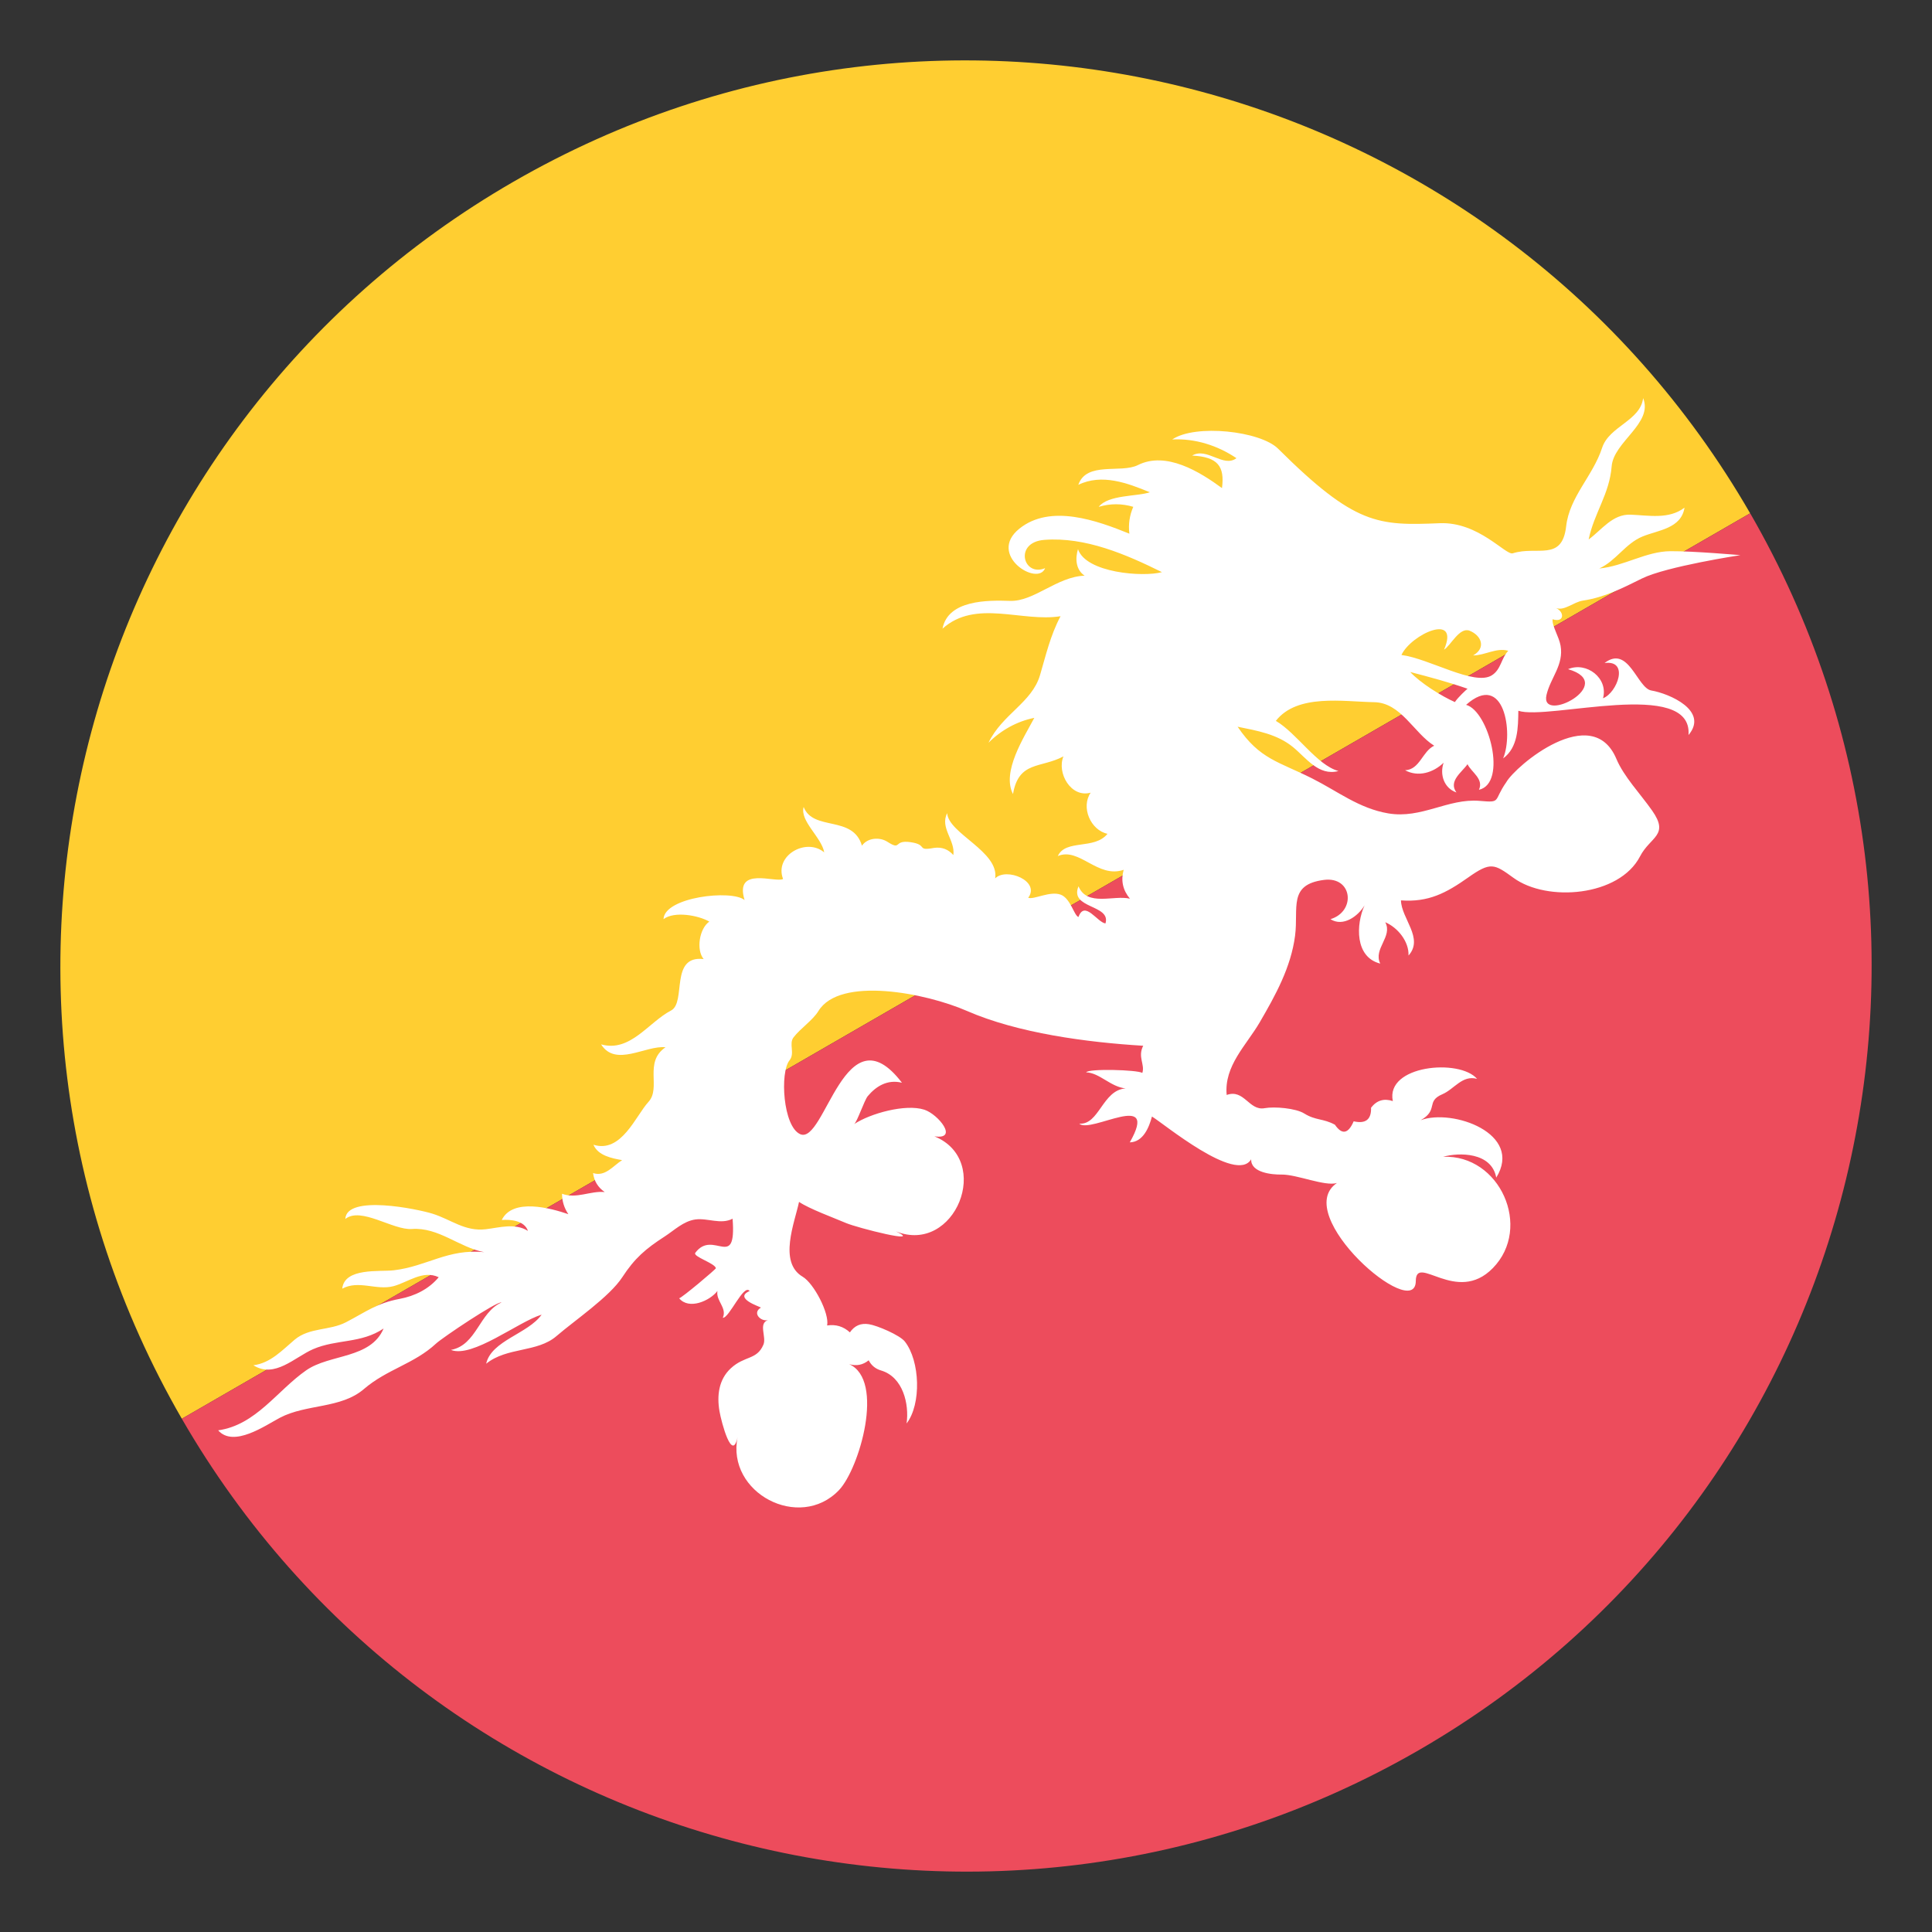
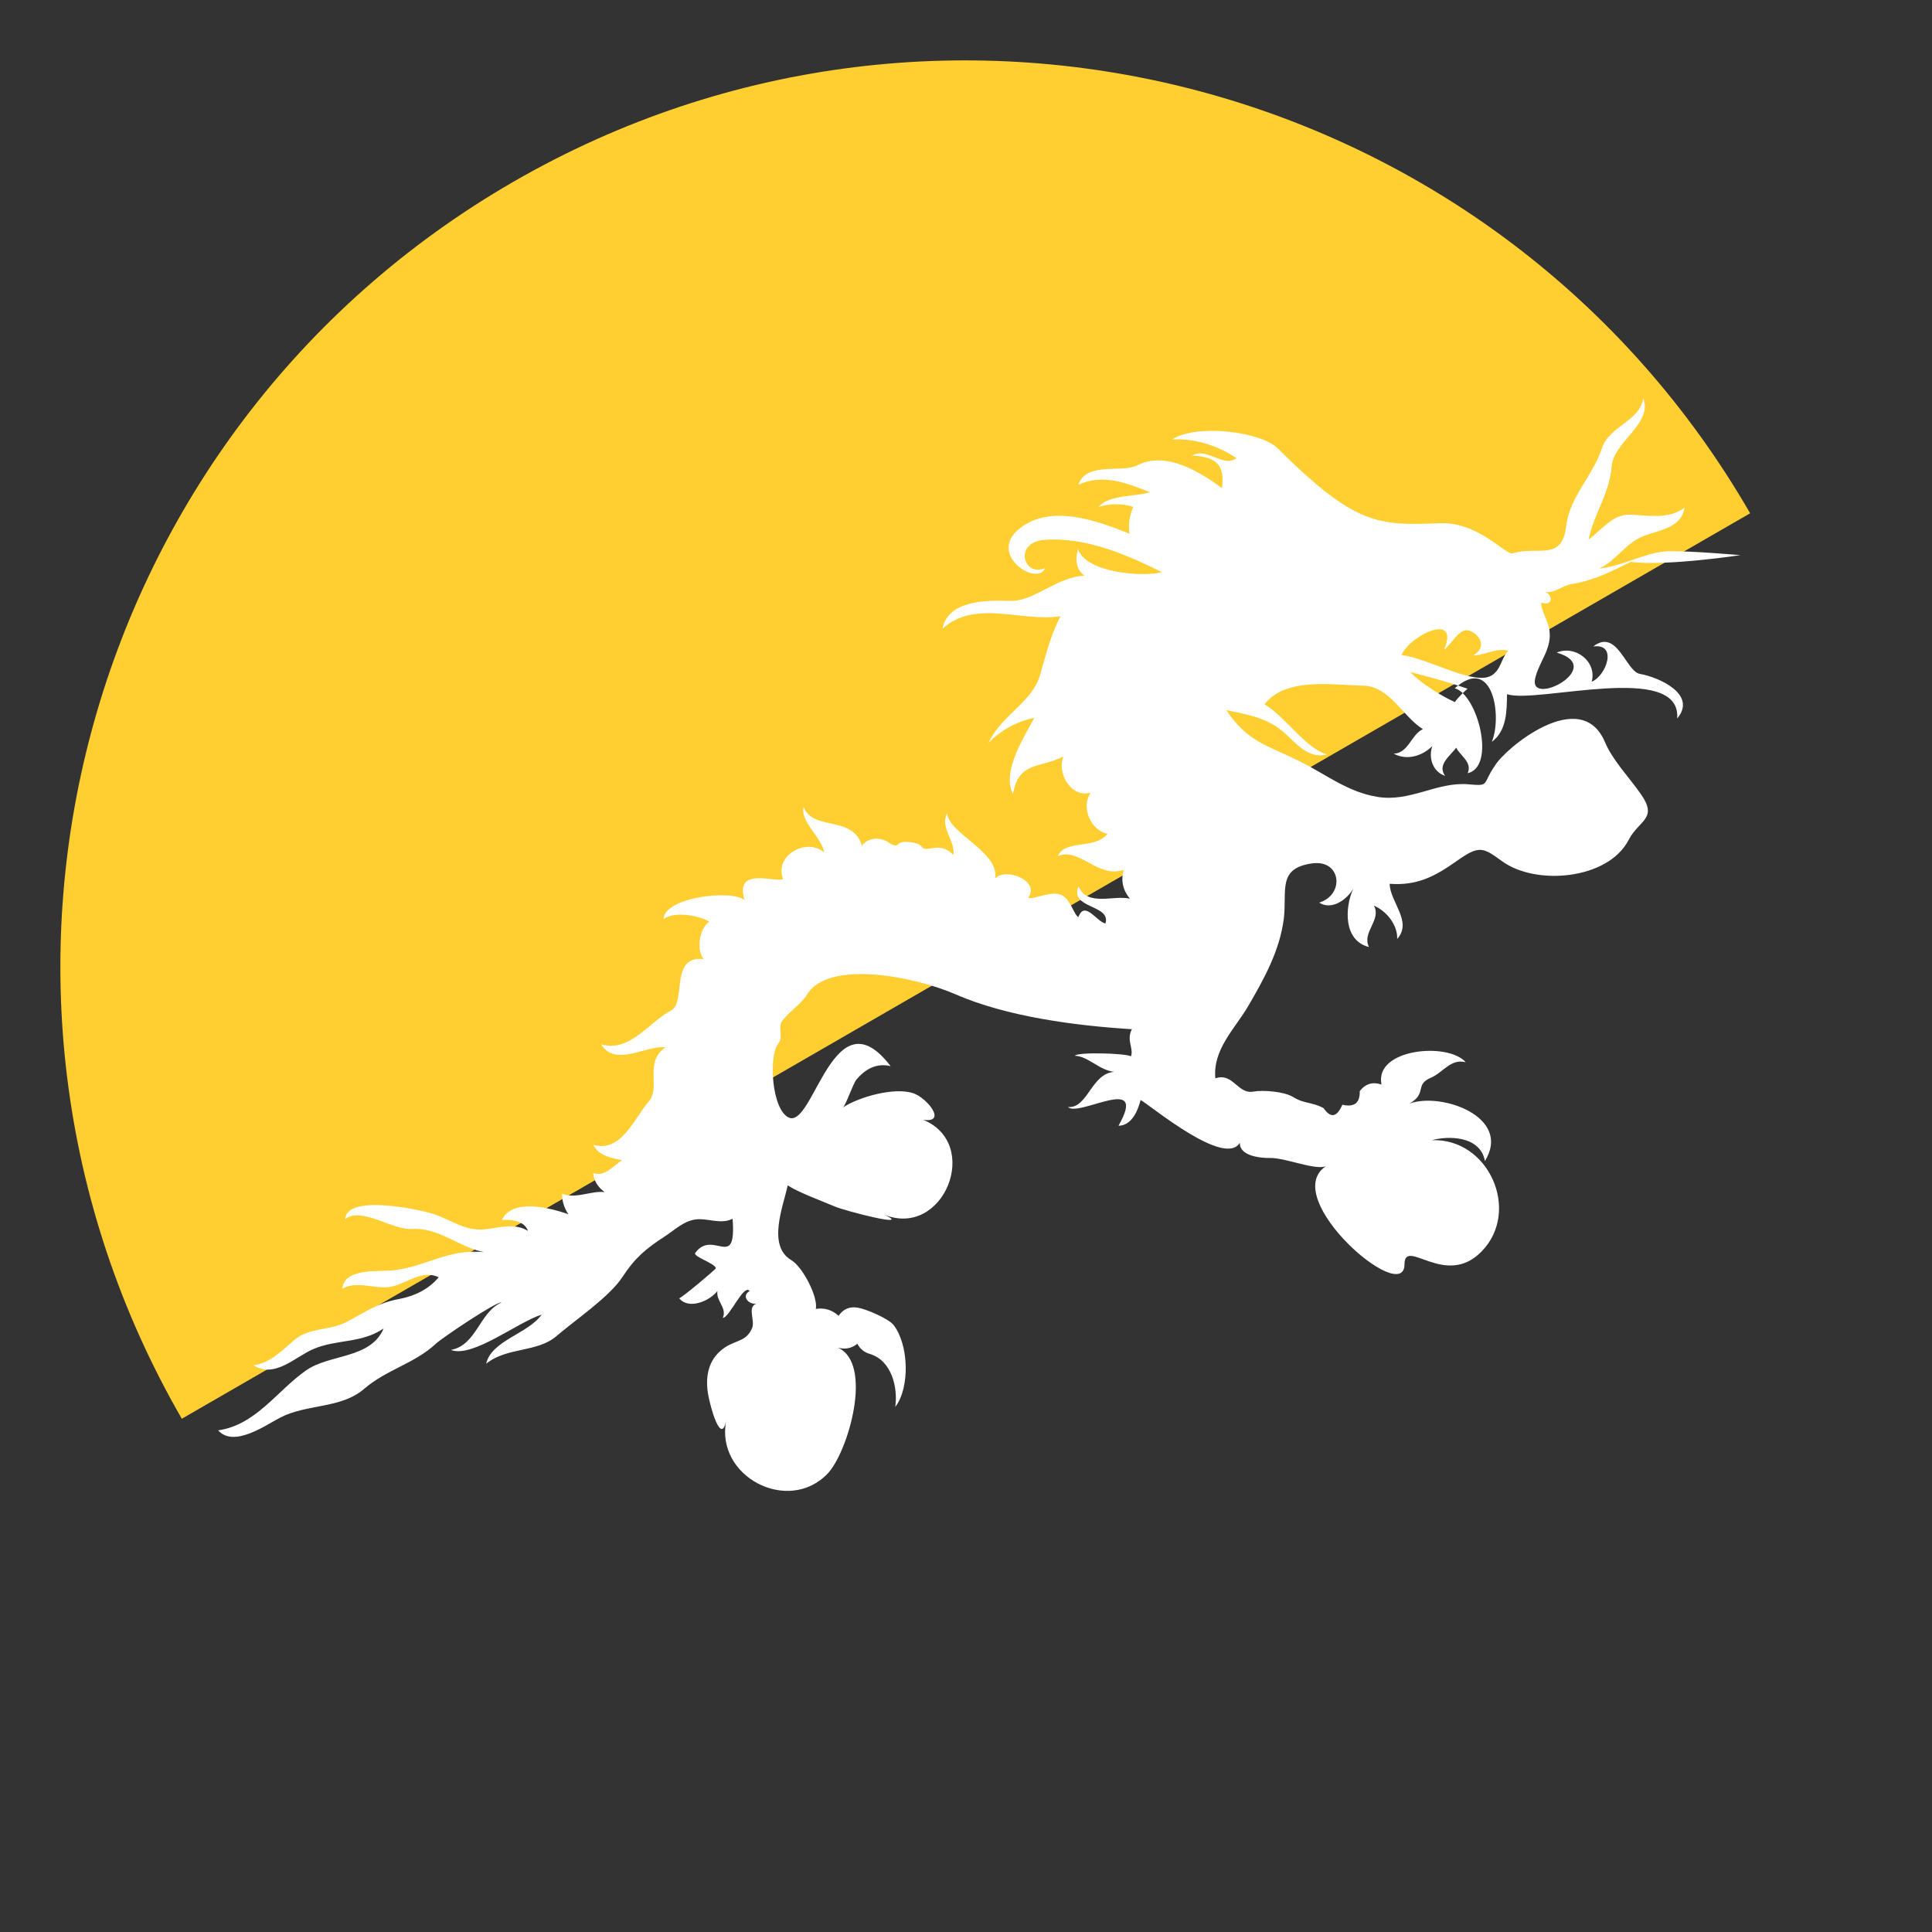
<svg xmlns="http://www.w3.org/2000/svg" version="1.1" id="Layer_1" x="0px" y="0px" width="64px" height="64px" viewBox="0 0 64 64" enable-background="new 0 0 64 64" xml:space="preserve">
  <rect x="0" y="0" width="64" height="64" fill="#333333" stroke="none" />
  <g>
    <g>
      <path fill="#FFCE31" d="M17.002,6.024C2.656,14.307-2.259,32.653,6.023,46.998l51.953-29.995    C49.693,2.657,31.349-2.259,17.002,6.024z" />
-       <path fill="#ED4C5C" d="M46.998,57.977C61.344,49.693,66.26,31.35,57.977,17.003L6.023,46.998    C14.307,61.344,32.651,66.26,46.998,57.977z" />
    </g>
-     <path fill="#FFFFFF" d="M57.652,18.39c0,0-1.539-0.136-2.316-0.131c-0.805,0.005-1.539,0.496-2.359,0.573   c0.555-0.251,0.867-0.829,1.434-1.06c0.523-0.215,1.279-0.26,1.391-0.955c-0.521,0.396-1.189,0.255-1.787,0.232   c-0.602-0.022-0.955,0.505-1.389,0.821c0.182-0.88,0.689-1.499,0.762-2.42c0.063-0.817,1.381-1.423,1.043-2.262   c-0.094,0.757-1.125,0.928-1.359,1.647c-0.307,0.939-1.08,1.618-1.191,2.599c-0.135,1.183-0.967,0.638-1.768,0.895   c-0.234,0.075-1.131-1.049-2.418-0.997c-2.047,0.084-2.805,0.068-5.357-2.469c-0.588-0.585-2.744-0.825-3.506-0.305   c0.754-0.04,1.504,0.199,2.127,0.62c-0.438,0.327-0.977-0.375-1.467-0.087c0.85,0.045,1.082,0.354,0.988,1.078   c-0.736-0.54-1.852-1.232-2.787-0.762c-0.563,0.282-1.699-0.134-1.973,0.654c0.783-0.381,1.631-0.058,2.371,0.246   c-0.428,0.145-1.377,0.077-1.695,0.483c0.381-0.114,0.764-0.114,1.145-0.001c-0.123,0.284-0.168,0.581-0.129,0.89   c-1.07-0.434-2.613-0.995-3.643-0.167c-1.083,0.869,0.613,1.934,0.852,1.309c-0.725,0.305-1.046-0.86-0.025-0.937   c1.359-0.103,2.705,0.48,3.895,1.069c-0.627,0.171-2.521,0.025-2.781-0.762c-0.096,0.307-0.076,0.682,0.219,0.879   c-0.914,0.032-1.676,0.861-2.469,0.835c-0.739-0.024-2.056-0.037-2.238,0.92c1.1-0.987,2.626-0.206,3.91-0.412   c-0.34,0.636-0.496,1.331-0.68,1.952c-0.271,0.916-1.248,1.288-1.707,2.24c0.413-0.413,0.942-0.711,1.518-0.825   c-0.348,0.656-1.087,1.791-0.706,2.524c0.188-1.106,0.925-0.848,1.671-1.248c-0.227,0.546,0.248,1.385,0.902,1.202   c-0.33,0.48-0.006,1.242,0.557,1.363c-0.434,0.539-1.383,0.168-1.646,0.737c0.709-0.305,1.326,0.754,2.182,0.455   c-0.098,0.355-0.029,0.673,0.207,0.957c-0.531-0.129-1.418,0.275-1.703-0.41c-0.313,0.75,1.086,0.597,0.893,1.23   c-0.27-0.033-0.688-0.782-0.895-0.213c-0.146-0.048-0.262-0.62-0.588-0.74c-0.355-0.132-0.891,0.174-1.076,0.103   c0.412-0.553-0.726-1.018-1.095-0.642c0.14-0.887-1.552-1.488-1.589-2.161c-0.251,0.483,0.274,0.899,0.204,1.388   c-0.169-0.192-0.381-0.272-0.635-0.238c-0.614,0.113-0.185-0.105-0.791-0.19c-0.576-0.081-0.274,0.297-0.761-0.013   c-0.256-0.163-0.657-0.134-0.841,0.13c-0.301-1.023-1.612-0.466-1.931-1.281c-0.132,0.464,0.597,1.008,0.681,1.503   c-0.591-0.499-1.662,0.098-1.363,0.881c-0.244,0.14-1.622-0.439-1.275,0.698c-0.429-0.354-2.659-0.1-2.685,0.633   c0.36-0.275,1.159-0.125,1.517,0.081c-0.332,0.232-0.441,0.934-0.188,1.242c-1.133-0.136-0.565,1.436-1.08,1.704   c-0.746,0.387-1.353,1.395-2.317,1.121c0.48,0.764,1.477,0.027,2.134,0.096c-0.731,0.5-0.134,1.341-0.566,1.811   c-0.42,0.457-0.897,1.71-1.821,1.418c0.15,0.362,0.618,0.451,0.95,0.51c-0.292,0.181-0.561,0.563-0.963,0.428   c0.035,0.268,0.163,0.477,0.386,0.629c-0.476-0.046-0.941,0.236-1.414,0.057c0.001,0.246,0.071,0.472,0.209,0.676   c-0.579-0.199-1.845-0.547-2.206,0.193c0.294-0.023,0.75,0.017,0.868,0.361c-0.433-0.27-0.937-0.109-1.397-0.055   c-0.696,0.082-1.145-0.322-1.769-0.516c-0.485-0.151-2.844-0.643-2.884,0.176c0.517-0.416,1.581,0.378,2.205,0.332   c0.884-0.064,1.563,0.609,2.395,0.768c-1.2-0.121-1.898,0.471-2.994,0.6c-0.469,0.055-1.636-0.095-1.708,0.609   c0.545-0.295,1.129,0.066,1.694-0.082c0.48-0.127,0.977-0.547,1.502-0.297c-0.327,0.393-0.793,0.623-1.289,0.716   c-0.764,0.142-1.117,0.429-1.781,0.774c-0.543,0.283-1.21,0.168-1.701,0.578c-0.413,0.348-0.8,0.777-1.368,0.848   c0.702,0.449,1.373-0.271,1.978-0.533c0.781-0.338,1.585-0.18,2.335-0.684c-0.427,1.008-1.778,0.84-2.56,1.382   c-0.969,0.674-1.665,1.813-2.92,1.991c0.512,0.58,1.56-0.161,2.047-0.418c0.875-0.46,2.021-0.295,2.782-0.951   c0.765-0.657,1.66-0.83,2.387-1.504c0.214-0.2,2.025-1.414,2.169-1.363c-0.74,0.332-0.819,1.411-1.674,1.572   c0.711,0.28,2.231-0.934,3.004-1.169c-0.448,0.634-1.667,0.858-1.837,1.626c0.691-0.559,1.688-0.363,2.33-0.916   c0.602-0.519,1.755-1.299,2.18-1.951c0.41-0.629,0.771-0.939,1.404-1.348c0.318-0.206,0.619-0.506,1.013-0.563   c0.406-0.057,0.845,0.178,1.236-0.025c0.134,1.753-0.645,0.332-1.235,1.129c-0.093,0.125,0.649,0.342,0.682,0.51   c0.006,0.028-1.133,0.988-1.217,0.996c0.326,0.396,1.023,0.08,1.268-0.242c-0.058,0.328,0.326,0.555,0.178,0.888   c0.208,0.022,0.695-1.146,0.888-0.886c-0.548,0.24,0.358,0.523,0.375,0.549c-0.304,0.179,0,0.473,0.233,0.414   c-0.329,0.111-0.042,0.559-0.151,0.814c-0.217,0.513-0.623,0.359-1.08,0.783c-0.403,0.373-0.464,0.906-0.375,1.422   c0.066,0.379,0.423,1.713,0.6,0.852c-0.38,1.854,2.048,3.129,3.356,1.764c0.678-0.708,1.532-3.646,0.339-4.176   c0.238,0.07,0.454,0.029,0.647-0.127c0.09,0.172,0.227,0.284,0.414,0.338c0.725,0.217,0.933,1.115,0.842,1.754   c0.495-0.643,0.446-2.069-0.057-2.713c-0.168-0.215-0.921-0.533-1.187-0.574c-0.27-0.045-0.481,0.045-0.634,0.27   c-0.214-0.197-0.467-0.273-0.754-0.229c0.08-0.402-0.441-1.396-0.811-1.615c-0.813-0.479-0.263-1.797-0.12-2.479   c0.335,0.229,1.161,0.531,1.558,0.701c0.362,0.156,2.6,0.725,1.651,0.276c1.957,0.784,3.225-2.353,1.275-3.149   c0.817,0.123,0.129-0.732-0.334-0.882c-0.624-0.202-1.796,0.126-2.322,0.476c0.101-0.081,0.332-0.78,0.447-0.923   c0.27-0.323,0.648-0.567,1.134-0.446c-1.883-2.465-2.55,2.068-3.37,1.704c-0.571-0.253-0.678-2.05-0.354-2.446   c0.188-0.23-0.031-0.547,0.133-0.761c0.23-0.3,0.635-0.563,0.824-0.872c0.709-1.159,3.556-0.599,4.919-0.004   c1.696,0.74,3.979,1.041,5.84,1.154c-0.191,0.375,0.064,0.615-0.029,0.9c-0.162-0.104-1.777-0.149-1.861-0.02   c0.447,0.017,0.811,0.484,1.307,0.533c-0.766,0.052-0.877,1.221-1.535,1.166c0.367,0.35,2.678-1.143,1.674,0.621   c0.447-0.01,0.641-0.506,0.734-0.855c0.371,0.217,2.791,2.24,3.287,1.416c-0.018,0.45,0.703,0.51,1.002,0.506   c0.508-0.009,1.441,0.4,1.838,0.279c-1.543,1.051,2.604,4.645,2.613,3.248c0.006-0.922,1.348,0.803,2.551-0.427   c1.32-1.345,0.232-3.769-1.646-3.689c0.521-0.148,1.604-0.16,1.76,0.69c0.908-1.467-1.457-2.293-2.502-1.902   c0.602-0.342,0.158-0.623,0.717-0.86c0.393-0.167,0.66-0.646,1.15-0.509c-0.582-0.68-3.039-0.453-2.791,0.736   c-0.293-0.098-0.533-0.025-0.721,0.219c0.012,0.391-0.18,0.541-0.576,0.451c-0.18,0.417-0.387,0.455-0.621,0.113   c-0.387-0.212-0.635-0.135-1.016-0.372c-0.279-0.175-0.982-0.236-1.314-0.176c-0.518,0.095-0.674-0.647-1.256-0.438   c-0.09-0.966,0.65-1.643,1.096-2.408c0.523-0.899,1.033-1.819,1.17-2.868c0.119-0.922-0.238-1.695,0.959-1.848   c0.947-0.12,1.064,1.045,0.213,1.301c0.426,0.268,0.92-0.105,1.129-0.457c-0.285,0.628-0.326,1.716,0.52,1.928   c-0.24-0.489,0.424-0.895,0.166-1.37c0.412,0.175,0.789,0.635,0.771,1.103c0.516-0.574-0.24-1.226-0.25-1.827   c0.91,0.068,1.498-0.244,2.219-0.753c0.754-0.534,0.867-0.458,1.51,0.008c1.113,0.81,3.502,0.615,4.189-0.71   c0.342-0.662,0.986-0.692,0.398-1.525c-0.4-0.568-0.934-1.12-1.182-1.711c-0.803-1.9-3.336,0.231-3.646,0.777   c-0.441,0.628-0.145,0.682-0.883,0.618c-1.049-0.089-1.922,0.603-3.029,0.414c-0.967-0.165-1.664-0.727-2.514-1.155   c-1.115-0.562-1.74-0.632-2.473-1.715c0.645,0.131,1.307,0.243,1.834,0.674c0.436,0.356,0.85,0.969,1.506,0.793   c-0.715-0.194-1.383-1.257-2.074-1.661c0.709-0.909,2.244-0.636,3.256-0.619c0.891,0.014,1.316,1.022,1.99,1.442   c-0.395,0.185-0.473,0.79-0.965,0.813c0.441,0.236,0.938,0.077,1.277-0.25c-0.135,0.386,0.01,0.843,0.424,0.985   c-0.277-0.379,0.189-0.675,0.367-0.936c0.131,0.27,0.545,0.485,0.379,0.848c0.953-0.216,0.326-2.611-0.426-2.814   c1.268-1.128,1.576,0.945,1.227,1.774c0.498-0.363,0.496-1.028,0.504-1.578c0.98,0.328,5.783-1.099,5.637,0.804   c0.68-0.806-0.631-1.373-1.234-1.476c-0.467-0.081-0.752-1.524-1.547-0.909c0.828-0.112,0.42,0.986-0.051,1.167   c0.182-0.665-0.547-1.225-1.158-0.964c1.668,0.484-0.939,1.838-0.715,0.857c0.133-0.576,0.578-0.991,0.467-1.636   c-0.053-0.302-0.291-0.663-0.264-0.874c0.387,0.125,0.404-0.24,0.113-0.372c0.279,0.104,0.58-0.201,0.895-0.247   c0.721-0.108,1.314-0.417,1.955-0.733C55.205,18.763,57.652,18.39,57.652,18.39L57.652,18.39L57.652,18.39L57.652,18.39z    M46.424,21.697c0.326-0.691,1.947-1.425,1.412-0.176c0.219-0.131,0.512-0.762,0.848-0.627c0.391,0.157,0.553,0.571,0.115,0.818   c0.393,0,0.766-0.267,1.164-0.154c-0.236,0.246-0.236,0.62-0.545,0.813C48.844,22.733,47.344,21.814,46.424,21.697z M48.195,23.257   c-0.438-0.192-1.154-0.64-1.479-0.996c0.639,0.166,1.275,0.337,1.898,0.554C48.57,22.85,48.301,23.096,48.195,23.257z" />
+     <path fill="#FFFFFF" d="M57.652,18.39c0,0-1.539-0.136-2.316-0.131c-0.805,0.005-1.539,0.496-2.359,0.573   c0.555-0.251,0.867-0.829,1.434-1.06c0.523-0.215,1.279-0.26,1.391-0.955c-0.521,0.396-1.189,0.255-1.787,0.232   c-0.602-0.022-0.955,0.505-1.389,0.821c0.182-0.88,0.689-1.499,0.762-2.42c0.063-0.817,1.381-1.423,1.043-2.262   c-0.094,0.757-1.125,0.928-1.359,1.647c-0.307,0.939-1.08,1.618-1.191,2.599c-0.135,1.183-0.967,0.638-1.768,0.895   c-0.234,0.075-1.131-1.049-2.418-0.997c-2.047,0.084-2.805,0.068-5.357-2.469c-0.588-0.585-2.744-0.825-3.506-0.305   c0.754-0.04,1.504,0.199,2.127,0.62c-0.438,0.327-0.977-0.375-1.467-0.087c0.85,0.045,1.082,0.354,0.988,1.078   c-0.736-0.54-1.852-1.232-2.787-0.762c-0.563,0.282-1.699-0.134-1.973,0.654c0.783-0.381,1.631-0.058,2.371,0.246   c-0.428,0.145-1.377,0.077-1.695,0.483c0.381-0.114,0.764-0.114,1.145-0.001c-0.123,0.284-0.168,0.581-0.129,0.89   c-1.07-0.434-2.613-0.995-3.643-0.167c-1.083,0.869,0.613,1.934,0.852,1.309c-0.725,0.305-1.046-0.86-0.025-0.937   c1.359-0.103,2.705,0.48,3.895,1.069c-0.627,0.171-2.521,0.025-2.781-0.762c-0.096,0.307-0.076,0.682,0.219,0.879   c-0.914,0.032-1.676,0.861-2.469,0.835c-0.739-0.024-2.056-0.037-2.238,0.92c1.1-0.987,2.626-0.206,3.91-0.412   c-0.34,0.636-0.496,1.331-0.68,1.952c-0.271,0.916-1.248,1.288-1.707,2.24c0.413-0.413,0.942-0.711,1.518-0.825   c-0.348,0.656-1.087,1.791-0.706,2.524c0.188-1.106,0.925-0.848,1.671-1.248c-0.227,0.546,0.248,1.385,0.902,1.202   c-0.33,0.48-0.006,1.242,0.557,1.363c-0.434,0.539-1.383,0.168-1.646,0.737c0.709-0.305,1.326,0.754,2.182,0.455   c-0.098,0.355-0.029,0.673,0.207,0.957c-0.531-0.129-1.418,0.275-1.703-0.41c-0.313,0.75,1.086,0.597,0.893,1.23   c-0.27-0.033-0.688-0.782-0.895-0.213c-0.146-0.048-0.262-0.62-0.588-0.74c-0.355-0.132-0.891,0.174-1.076,0.103   c0.412-0.553-0.726-1.018-1.095-0.642c0.14-0.887-1.552-1.488-1.589-2.161c-0.251,0.483,0.274,0.899,0.204,1.388   c-0.169-0.192-0.381-0.272-0.635-0.238c-0.614,0.113-0.185-0.105-0.791-0.19c-0.576-0.081-0.274,0.297-0.761-0.013   c-0.256-0.163-0.657-0.134-0.841,0.13c-0.301-1.023-1.612-0.466-1.931-1.281c-0.132,0.464,0.597,1.008,0.681,1.503   c-0.591-0.499-1.662,0.098-1.363,0.881c-0.244,0.14-1.622-0.439-1.275,0.698c-0.429-0.354-2.659-0.1-2.685,0.633   c0.36-0.275,1.159-0.125,1.517,0.081c-0.332,0.232-0.441,0.934-0.188,1.242c-1.133-0.136-0.565,1.436-1.08,1.704   c-0.746,0.387-1.353,1.395-2.317,1.121c0.48,0.764,1.477,0.027,2.134,0.096c-0.731,0.5-0.134,1.341-0.566,1.811   c-0.42,0.457-0.897,1.71-1.821,1.418c0.15,0.362,0.618,0.451,0.95,0.51c-0.292,0.181-0.561,0.563-0.963,0.428   c0.035,0.268,0.163,0.477,0.386,0.629c-0.476-0.046-0.941,0.236-1.414,0.057c0.001,0.246,0.071,0.472,0.209,0.676   c-0.579-0.199-1.845-0.547-2.206,0.193c0.294-0.023,0.75,0.017,0.868,0.361c-0.433-0.27-0.937-0.109-1.397-0.055   c-0.696,0.082-1.145-0.322-1.769-0.516c-0.485-0.151-2.844-0.643-2.884,0.176c0.517-0.416,1.581,0.378,2.205,0.332   c0.884-0.064,1.563,0.609,2.395,0.768c-1.2-0.121-1.898,0.471-2.994,0.6c-0.469,0.055-1.636-0.095-1.708,0.609   c0.545-0.295,1.129,0.066,1.694-0.082c0.48-0.127,0.977-0.547,1.502-0.297c-0.327,0.393-0.793,0.623-1.289,0.716   c-0.764,0.142-1.117,0.429-1.781,0.774c-0.543,0.283-1.21,0.168-1.701,0.578c-0.413,0.348-0.8,0.777-1.368,0.848   c0.702,0.449,1.373-0.271,1.978-0.533c0.781-0.338,1.585-0.18,2.335-0.684c-0.427,1.008-1.778,0.84-2.56,1.382   c-0.969,0.674-1.665,1.813-2.92,1.991c0.512,0.58,1.56-0.161,2.047-0.418c0.875-0.46,2.021-0.295,2.782-0.951   c0.765-0.657,1.66-0.83,2.387-1.504c0.214-0.2,2.025-1.414,2.169-1.363c-0.74,0.332-0.819,1.411-1.674,1.572   c0.711,0.28,2.231-0.934,3.004-1.169c-0.448,0.634-1.667,0.858-1.837,1.626c0.691-0.559,1.688-0.363,2.33-0.916   c0.602-0.519,1.755-1.299,2.18-1.951c0.41-0.629,0.771-0.939,1.404-1.348c0.318-0.206,0.619-0.506,1.013-0.563   c0.406-0.057,0.845,0.178,1.236-0.025c0.134,1.753-0.645,0.332-1.235,1.129c-0.093,0.125,0.649,0.342,0.682,0.51   c0.006,0.028-1.133,0.988-1.217,0.996c0.326,0.396,1.023,0.08,1.268-0.242c-0.058,0.328,0.326,0.555,0.178,0.888   c0.208,0.022,0.695-1.146,0.888-0.886c-0.304,0.179,0,0.473,0.233,0.414   c-0.329,0.111-0.042,0.559-0.151,0.814c-0.217,0.513-0.623,0.359-1.08,0.783c-0.403,0.373-0.464,0.906-0.375,1.422   c0.066,0.379,0.423,1.713,0.6,0.852c-0.38,1.854,2.048,3.129,3.356,1.764c0.678-0.708,1.532-3.646,0.339-4.176   c0.238,0.07,0.454,0.029,0.647-0.127c0.09,0.172,0.227,0.284,0.414,0.338c0.725,0.217,0.933,1.115,0.842,1.754   c0.495-0.643,0.446-2.069-0.057-2.713c-0.168-0.215-0.921-0.533-1.187-0.574c-0.27-0.045-0.481,0.045-0.634,0.27   c-0.214-0.197-0.467-0.273-0.754-0.229c0.08-0.402-0.441-1.396-0.811-1.615c-0.813-0.479-0.263-1.797-0.12-2.479   c0.335,0.229,1.161,0.531,1.558,0.701c0.362,0.156,2.6,0.725,1.651,0.276c1.957,0.784,3.225-2.353,1.275-3.149   c0.817,0.123,0.129-0.732-0.334-0.882c-0.624-0.202-1.796,0.126-2.322,0.476c0.101-0.081,0.332-0.78,0.447-0.923   c0.27-0.323,0.648-0.567,1.134-0.446c-1.883-2.465-2.55,2.068-3.37,1.704c-0.571-0.253-0.678-2.05-0.354-2.446   c0.188-0.23-0.031-0.547,0.133-0.761c0.23-0.3,0.635-0.563,0.824-0.872c0.709-1.159,3.556-0.599,4.919-0.004   c1.696,0.74,3.979,1.041,5.84,1.154c-0.191,0.375,0.064,0.615-0.029,0.9c-0.162-0.104-1.777-0.149-1.861-0.02   c0.447,0.017,0.811,0.484,1.307,0.533c-0.766,0.052-0.877,1.221-1.535,1.166c0.367,0.35,2.678-1.143,1.674,0.621   c0.447-0.01,0.641-0.506,0.734-0.855c0.371,0.217,2.791,2.24,3.287,1.416c-0.018,0.45,0.703,0.51,1.002,0.506   c0.508-0.009,1.441,0.4,1.838,0.279c-1.543,1.051,2.604,4.645,2.613,3.248c0.006-0.922,1.348,0.803,2.551-0.427   c1.32-1.345,0.232-3.769-1.646-3.689c0.521-0.148,1.604-0.16,1.76,0.69c0.908-1.467-1.457-2.293-2.502-1.902   c0.602-0.342,0.158-0.623,0.717-0.86c0.393-0.167,0.66-0.646,1.15-0.509c-0.582-0.68-3.039-0.453-2.791,0.736   c-0.293-0.098-0.533-0.025-0.721,0.219c0.012,0.391-0.18,0.541-0.576,0.451c-0.18,0.417-0.387,0.455-0.621,0.113   c-0.387-0.212-0.635-0.135-1.016-0.372c-0.279-0.175-0.982-0.236-1.314-0.176c-0.518,0.095-0.674-0.647-1.256-0.438   c-0.09-0.966,0.65-1.643,1.096-2.408c0.523-0.899,1.033-1.819,1.17-2.868c0.119-0.922-0.238-1.695,0.959-1.848   c0.947-0.12,1.064,1.045,0.213,1.301c0.426,0.268,0.92-0.105,1.129-0.457c-0.285,0.628-0.326,1.716,0.52,1.928   c-0.24-0.489,0.424-0.895,0.166-1.37c0.412,0.175,0.789,0.635,0.771,1.103c0.516-0.574-0.24-1.226-0.25-1.827   c0.91,0.068,1.498-0.244,2.219-0.753c0.754-0.534,0.867-0.458,1.51,0.008c1.113,0.81,3.502,0.615,4.189-0.71   c0.342-0.662,0.986-0.692,0.398-1.525c-0.4-0.568-0.934-1.12-1.182-1.711c-0.803-1.9-3.336,0.231-3.646,0.777   c-0.441,0.628-0.145,0.682-0.883,0.618c-1.049-0.089-1.922,0.603-3.029,0.414c-0.967-0.165-1.664-0.727-2.514-1.155   c-1.115-0.562-1.74-0.632-2.473-1.715c0.645,0.131,1.307,0.243,1.834,0.674c0.436,0.356,0.85,0.969,1.506,0.793   c-0.715-0.194-1.383-1.257-2.074-1.661c0.709-0.909,2.244-0.636,3.256-0.619c0.891,0.014,1.316,1.022,1.99,1.442   c-0.395,0.185-0.473,0.79-0.965,0.813c0.441,0.236,0.938,0.077,1.277-0.25c-0.135,0.386,0.01,0.843,0.424,0.985   c-0.277-0.379,0.189-0.675,0.367-0.936c0.131,0.27,0.545,0.485,0.379,0.848c0.953-0.216,0.326-2.611-0.426-2.814   c1.268-1.128,1.576,0.945,1.227,1.774c0.498-0.363,0.496-1.028,0.504-1.578c0.98,0.328,5.783-1.099,5.637,0.804   c0.68-0.806-0.631-1.373-1.234-1.476c-0.467-0.081-0.752-1.524-1.547-0.909c0.828-0.112,0.42,0.986-0.051,1.167   c0.182-0.665-0.547-1.225-1.158-0.964c1.668,0.484-0.939,1.838-0.715,0.857c0.133-0.576,0.578-0.991,0.467-1.636   c-0.053-0.302-0.291-0.663-0.264-0.874c0.387,0.125,0.404-0.24,0.113-0.372c0.279,0.104,0.58-0.201,0.895-0.247   c0.721-0.108,1.314-0.417,1.955-0.733C55.205,18.763,57.652,18.39,57.652,18.39L57.652,18.39L57.652,18.39L57.652,18.39z    M46.424,21.697c0.326-0.691,1.947-1.425,1.412-0.176c0.219-0.131,0.512-0.762,0.848-0.627c0.391,0.157,0.553,0.571,0.115,0.818   c0.393,0,0.766-0.267,1.164-0.154c-0.236,0.246-0.236,0.62-0.545,0.813C48.844,22.733,47.344,21.814,46.424,21.697z M48.195,23.257   c-0.438-0.192-1.154-0.64-1.479-0.996c0.639,0.166,1.275,0.337,1.898,0.554C48.57,22.85,48.301,23.096,48.195,23.257z" />
  </g>
</svg>